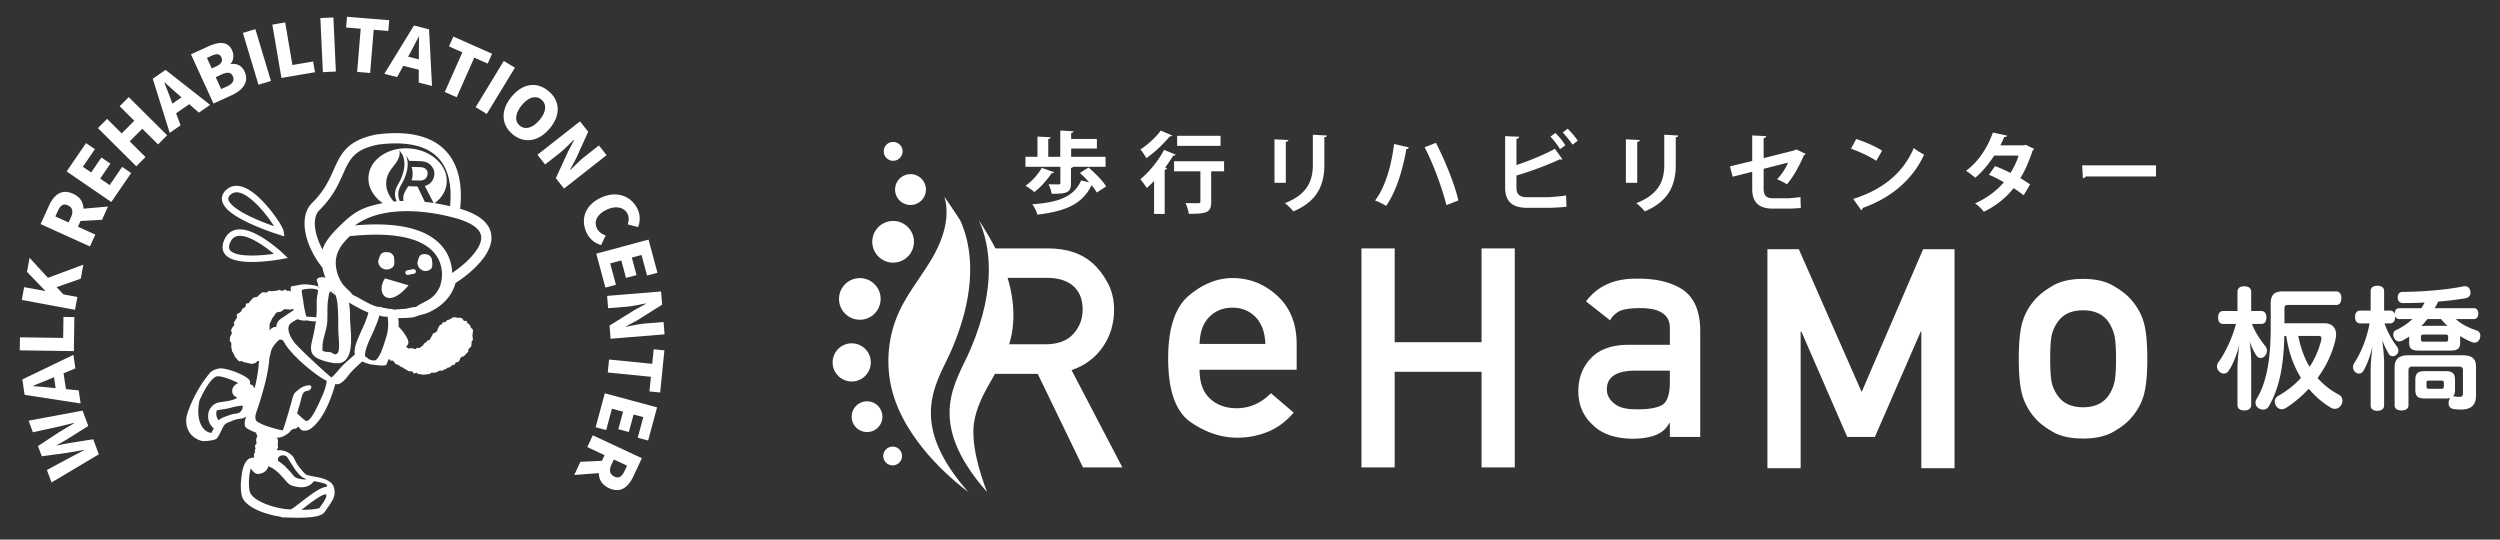
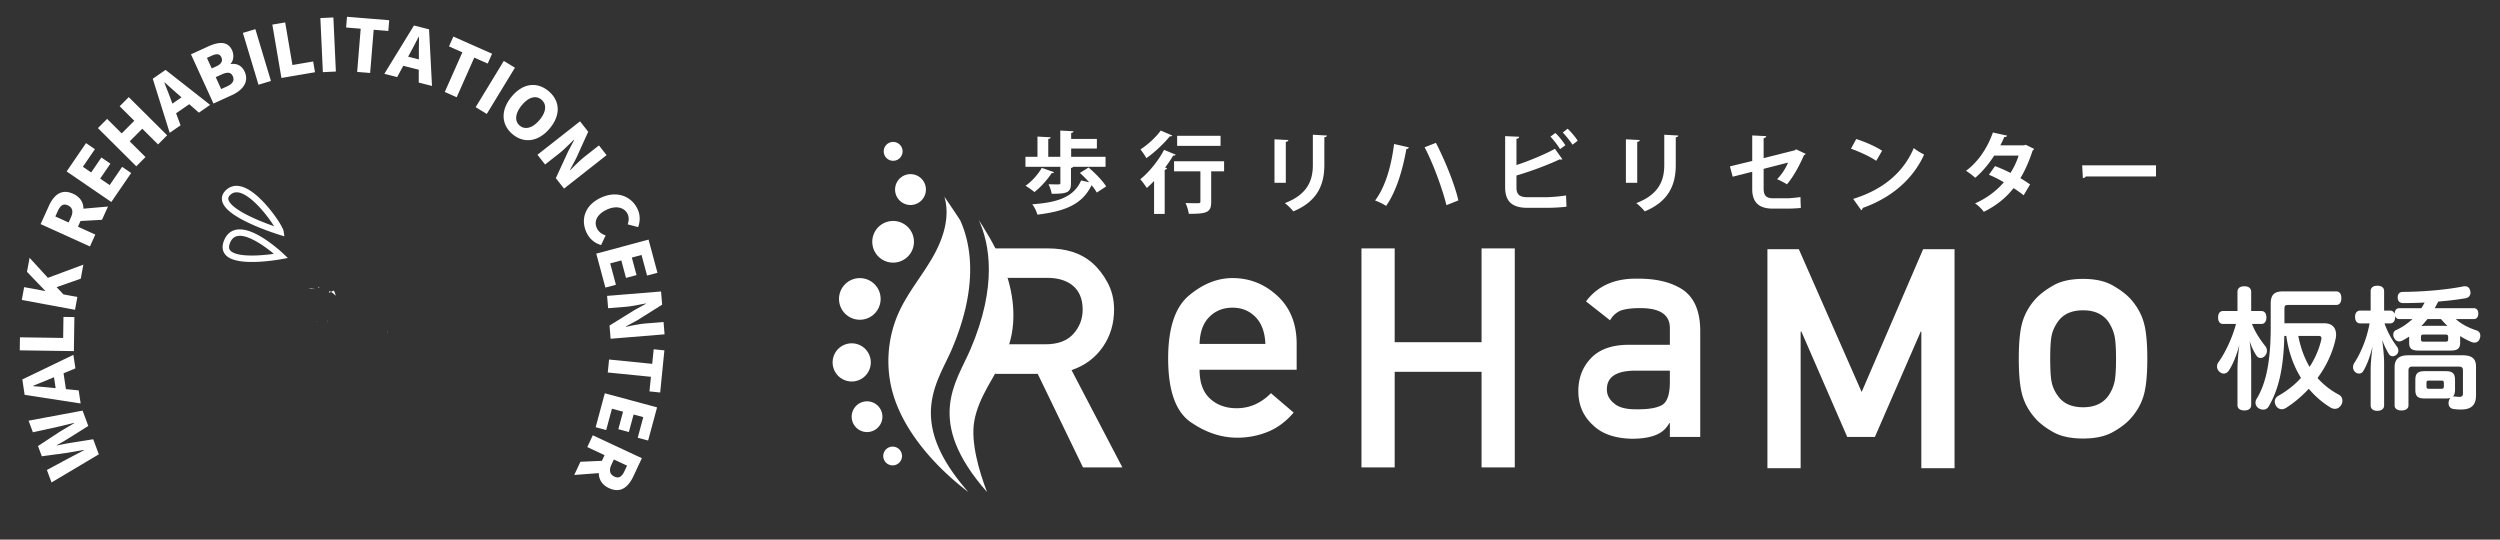
<svg xmlns="http://www.w3.org/2000/svg" width="717.915" height="154.948">
  <rect width="100%" height="100%" fill="#333333" stroke="none" />
  <g fill="#FFF">
    <path d="M479.528 125.477v-3.971h-.172c-.836 1.553-2.086 2.676-3.756 3.366-1.784.748-4.115 1.122-6.992 1.122-4.949-.116-8.69-1.439-11.221-3.971-2.762-2.531-4.144-5.768-4.144-9.711 0-3.74 1.194-6.877 3.583-9.409 2.389-2.532 5.914-3.827 10.575-3.885h12.128v-4.747c.028-3.971-2.95-5.899-8.935-5.783-2.071 0-3.798.23-5.178.69-1.353.605-2.374 1.54-3.064 2.805l-6.906-5.438c3.338-4.46 8.244-6.632 14.718-6.518 5.438-.056 9.812 1.008 13.122 3.195 3.251 2.273 4.904 6.128 4.962 11.568v30.688h-8.72zm0-15.755v-3.279h-10.487c-5.122.144-7.655 1.956-7.597 5.438 0 1.497.661 2.792 1.986 3.883 1.265 1.181 3.352 1.771 6.259 1.771 3.682.058 6.272-.388 7.769-1.338 1.38-.949 2.07-3.108 2.07-6.475zM507.544 134.452V71.565h9.021l18.041 41.003 17.653-41.003h9.021v62.887h-9.538V95.218h-.173l-13.165 30.257h-7.94l-13.165-30.257h-.216v39.234h-9.539zM579.728 102.966c0-4.805.373-8.388 1.122-10.748.748-2.359 1.985-4.488 3.712-6.388 1.237-1.351 2.942-2.646 5.116-3.883 2.172-1.237 5.013-1.857 8.523-1.857 3.454 0 6.274.619 8.461 1.857 2.185 1.237 3.898 2.532 5.136 3.883 1.726 1.9 2.963 4.029 3.712 6.388.748 2.36 1.123 5.943 1.123 10.748 0 4.891-.375 8.517-1.123 10.876-.748 2.36-1.985 4.49-3.712 6.389-1.237 1.381-2.95 2.676-5.136 3.883-2.187 1.209-5.007 1.814-8.461 1.814-3.51 0-6.351-.605-8.523-1.814-2.174-1.207-3.879-2.503-5.116-3.883-1.726-1.9-2.963-4.029-3.712-6.389-.749-2.359-1.122-5.985-1.122-10.876zm27.926.086c0-3.251-.167-5.539-.497-6.863-.33-1.323-.899-2.588-1.705-3.798-1.582-2.187-3.999-3.281-7.252-3.281-3.309 0-5.725 1.094-7.25 3.281-.864 1.209-1.447 2.474-1.749 3.798-.302 1.325-.453 3.583-.453 6.777 0 3.281.15 5.59.453 6.928.302 1.338.885 2.597 1.749 3.776 1.525 2.187 3.941 3.281 7.25 3.281 3.252 0 5.669-1.094 7.252-3.281a11.603 11.603 0 001.705-3.755c.33-1.323.497-3.611.497-6.863zM372.358 106.181h-27.883c0 3.684.999 6.445 3 8.287 1.999 1.842 4.552 2.762 7.661 2.762 3.712 0 6.992-1.439 9.84-4.316l6.518 5.568c-2.217 2.59-4.713 4.438-7.489 5.547a23.275 23.275 0 01-8.697 1.662c-4.604 0-9.064-1.49-13.38-4.468-4.316-2.978-6.474-9.07-6.474-18.279 0-8.718 1.992-14.746 5.978-18.084 3.984-3.337 8.15-5.007 12.494-5.007 4.921 0 9.222 1.705 12.906 5.114 3.684 3.411 5.525 8.006 5.525 13.791v7.423zm-27.883-7.424h18.905c-.145-3.366-1.095-5.942-2.849-7.726-1.756-1.784-3.956-2.676-6.604-2.676-2.676 0-4.899.892-6.668 2.676s-2.698 4.36-2.784 7.726zM425.453 134.215v-27.45h-24.948v27.45h-9.539V71.328h9.539v26.933h24.948V71.328h9.538v62.887h-9.538z" />
    <g>
      <path d="M256.335 133.641a2.694 2.694 0 100-5.388 2.694 2.694 0 000 5.388zM248.986 124.073a4.413 4.413 0 100-8.827 4.413 4.413 0 000 8.827zM244.583 109.552a5.481 5.481 0 100-10.962 5.481 5.481 0 000 10.962z" />
      <circle cx="246.911" cy="85.84" r="5.98" />
      <path d="M256.473 75.418a5.984 5.984 0 100-11.968 5.984 5.984 0 000 11.968zM261.465 58.867a4.431 4.431 0 100-8.862 4.431 4.431 0 000 8.862zM256.482 46.172a2.707 2.707 0 100-5.414 2.707 2.707 0 000 5.414zM258.207 89.488c2.554-5.534 6.548-10.269 9.588-15.552 3.04-5.283 5.137-11.61 3.393-17.451a286.88 286.88 0 014.543 6.763c3.093 6.801 5.365 18.901-2.42 37.088-4.058 9.48-13.294 20.478 4.775 40.971-9.261-7.024-18.786-17.462-21.848-28.947-2.012-7.544-1.303-15.783 1.969-22.872z" />
    </g>
    <g>
      <path d="M285.688 71.328h15.162c5.38 0 9.64 1.383 12.777 4.144 1.754 1.525 3.243 3.439 4.467 5.74 1.222 2.303 1.834 4.863 1.834 7.683 0 4.057-1.085 7.648-3.257 10.768-2.174 3.124-5.159 5.33-8.956 6.625l14.589 27.926h-11.308l-12.992-26.846h-12.215l-.101-36.04zm.099 8.461v19.077h14.415c3.568 0 6.244-.993 8.028-2.978 1.784-1.986 2.676-4.316 2.676-6.992 0-3.193-1.064-5.582-3.193-7.164-1.786-1.295-4.102-1.943-6.949-1.943h-14.977z" />
      <path d="M278.675 100.337c7.785-18.187 5.513-30.287 2.42-37.088.342.528.698 1.049 1.032 1.581 2.583 4.117 4.902 8.378 6.545 12.942 2.773 7.706 3.446 16.507.038 23.954-2.943 6.433-7.68 12.114-8.936 19.236-1.08 6.122 1.484 14.66 3.675 20.345-18.067-20.492-8.832-31.49-4.774-40.97z" />
    </g>
    <g>
      <path d="M14.799 138.547l-1.332-3.584 6.297-3.387 4.404-2.305-.029-.078c-1.649.301-3.325.589-4.942.856l-7.193.979-1.092-2.938 6.072-3.995c1.379-.847 2.852-1.684 4.309-2.56l-.036-.098c-1.632.406-3.252.785-4.826 1.169l-6.989 1.527-1.237-3.33 15.51-2.888 1.637 4.407-5.858 3.67a45.013 45.013 0 01-3.177 1.827l.036.098c1.162-.231 2.403-.492 3.599-.691l6.819-1.085 1.608 4.328-13.58 8.078zM18.253 107.196l.678 4.546 3.666.362.561 3.761-16.086-2.481-.659-4.422 14.663-7.066.579 3.885-3.402 1.415zm-2.747 1.128l-1.253.525c-1.468.641-3.248 1.308-4.757 1.956l.012.083c1.667.132 3.527.277 5.115.441l1.351.136-.468-3.141zM5.675 100.603l.054-3.739 12.409.18.087-6.037 3.134.045-.142 9.777-15.542-.226zM6.258 86.134l.68-3.678 6.04 1.116.011-.062-5.239-5.451.744-4.027 5.268 5.754 10.177-3.793-.744 4.027-6.931 2.438 1.953 2.082 4.006.74-.68 3.678-15.285-2.824zM29.293 63.116l-6.167.349-.741 1.637 4.986 2.259-1.543 3.407-14.16-6.414 2.353-5.196c1.371-3.026 3.536-5.073 6.962-3.521 2.074.94 2.967 2.514 2.988 4.29l7.045-.616-1.723 3.805zm-9.592.77l.69-1.523c.733-1.618.417-2.793-.916-3.397-1.332-.603-2.158.055-2.891 1.672l-.69 1.523 3.807 1.725zM19.137 49.232l5.567-8.14 2.552 1.746-3.456 5.053 2.38 1.628 2.937-4.294 2.587 1.769-2.937 4.294 2.725 1.864 3.586-5.243 2.587 1.769-5.697 8.33-12.831-8.776zM28.122 36.792l2.637-2.652 4.193 4.169 3.609-3.63-4.193-4.169 2.608-2.622 11.023 10.961-2.608 2.622-4.534-4.508-3.609 3.63 4.534 4.508-2.637 2.652-11.023-10.961zM54.348 29.921l-3.782 2.613 1.292 3.45-3.129 2.161-4.864-15.533 3.679-2.541L60.35 30.117l-3.232 2.233-2.77-2.429zm-2.223-1.969l-1.023-.893c-1.223-1.035-2.606-2.339-3.852-3.408l-.069.047c.617 1.555 1.306 3.288 1.858 4.785l.473 1.273 2.613-1.804zM54.841 15.597l4.941-2.257c2.927-1.337 5.62-1.626 6.862 1.092.573 1.254.495 2.944-.446 3.902l.035.076c1.599-.271 3.168.298 4.028 2.18 1.32 2.889-.542 5.301-3.62 6.707l-5.34 2.44-6.46-14.14zm7.369 3.41c1.444-.66 1.804-1.582 1.361-2.551-.46-1.007-1.316-1.121-2.742-.47l-1.406.642 1.38 3.022 1.407-.643zm2.994 5.799c1.634-.747 2.201-1.718 1.646-2.934-.53-1.159-1.555-1.242-3.208-.487l-1.691.773 1.563 3.421 1.69-.773zM69.751 9.446l3.581-1.077 4.476 14.886-3.581 1.077-4.476-14.886zM78.204 7.065l3.687-.628 2.085 12.234 5.952-1.015.527 3.089-9.639 1.643-2.612-15.323zM91.998 5.188l3.736-.173.718 15.528-3.736.173-.718-15.528zM103.579 8.241l-4.186-.342.252-3.082 12.12.99-.252 3.082-4.207-.344-1.014 12.411-3.728-.305 1.015-12.41zM120.26 20.025l-4.454-1.133-1.752 3.241-3.685-.938 8.51-13.874 4.333 1.103.844 16.255-3.807-.969.011-3.685zm.022-2.97l.001-1.358c-.024-1.601.05-3.501.037-5.143l-.081-.021c-.766 1.487-1.62 3.145-2.386 4.546l-.649 1.193 3.078.783zM132.777 15.026l-3.839-1.703 1.254-2.826 11.115 4.932-1.254 2.826-3.858-1.712-5.051 11.382-3.418-1.517 5.051-11.382zM144.674 17.497l3.195 1.944-8.081 13.279-3.195-1.944 8.081-13.279zM146.941 27.727c3.265-3.916 7.325-4.284 10.583-1.568 3.258 2.716 3.613 6.793.362 10.693-3.265 3.916-7.433 4.412-10.69 1.696-3.258-2.716-3.519-6.906-.255-10.821zm8.024 6.689c1.927-2.311 2.085-4.491.512-5.802s-3.673-.75-5.599 1.561c-1.94 2.327-2.195 4.59-.622 5.901 1.573 1.312 3.769.667 5.709-1.66zM166.565 34.843l2.348 2.991-3.463 7.634-1.77 3.329.065.082c1.169-1.184 2.747-2.794 4.209-3.943l4.043-3.174 2.194 2.794-12.226 9.6-2.348-2.991 3.525-7.656 1.737-3.303-.065-.082c-1.261 1.202-2.743 2.765-4.222 3.926l-4.059 3.187-2.194-2.794 12.226-9.6zM172.601 56.756c4.706-2.169 8.852-.26 10.505 3.326.848 1.841.676 3.714.136 5.137l-2.985-.787c.322-.999.436-1.949-.027-2.955-.839-1.822-3.162-2.569-5.914-1.301-2.808 1.294-3.846 3.337-2.928 5.329.516 1.12 1.505 1.768 2.532 2.1l-1.303 2.763c-1.936-.557-3.364-1.809-4.212-3.649-1.654-3.586-.586-7.759 4.196-9.963zM186.242 68.804l2.559 9.524-2.986.802-1.588-5.912-2.785.748 1.35 5.024-3.027.813-1.35-5.024-3.188.857 1.648 6.134-3.027.813-2.619-9.746 15.013-4.033zM189.835 83.701l.31 3.79-7.099 4.458-3.312 1.801.009.104c1.628-.343 3.833-.816 5.686-.968l5.123-.418.289 3.54-15.493 1.266-.31-3.79 7.163-4.442 3.27-1.797-.008-.104c-1.715.308-3.813.794-5.688.947l-5.144.42-.289-3.54 15.493-1.267zM187.295 104.48l.418-4.179 3.077.308-1.21 12.1-3.077-.308.42-4.2-12.391-1.239.372-3.721 12.391 1.239zM188.688 116.984l-2.568 9.521-2.986-.805 1.594-5.91-2.784-.751-1.355 5.023-3.026-.816 1.355-5.023-3.187-.86-1.654 6.132-3.026-.816 2.628-9.743 15.009 4.048zM166.679 132.607l6.171-.277.76-1.628-4.96-2.317 1.583-3.388 14.084 6.579-2.414 5.168c-1.406 3.01-3.595 5.031-7.003 3.439-2.063-.964-2.937-2.548-2.938-4.324l-7.052.534 1.769-3.786zm9.6-.658l-.707 1.514c-.752 1.609-.449 2.788.876 3.407 1.325.619 2.158-.029 2.91-1.639l.707-1.514-3.786-1.768z" />
    </g>
  </g>
-   <path fill="#FFF" d="M110.683 95.76l-.043.016.027.031.076-.018zM81.143 148.115l-.001.001zM57.079 122.604c-.015.896-.001 1.794.055 2.687l-1.237-.203.201-.96a2.68 2.68 0 00.981-1.524z" />
  <g fill="#FFF">
-     <path d="M122.795 49.91c.021-.646-.192-1.136-.64-1.471-.376-.274-.87-.421-1.483-.441l-2.459-.08c.366 1.269.426 2.639-.024 3.86l2.238.072c.768.025 1.35-.157 1.747-.546.397-.388.604-.853.621-1.394zM124.613 58.496c-.316.22-.647.425-.993.613l1.331.043-.338-.656z" />
-   </g>
+     </g>
  <g fill="#FFF">
-     <path d="M113.119 73.727c-.259-.608-.717-1.041-1.248-1.244-.682-.08-1.379-.145-1.943.095-.845.356-1.01 1.502-1.307 2.342-.049 2.168 2.439 3.262 4.144 1.824.714-.661.462-1.985.354-3.017zM124 74.315c-.254-.597-.687-1.028-1.183-1.237-.631-.095-1.274-.173-1.788.046-.773.325-.9 1.431-1.157 2.238.005 2.102 2.324 3.222 3.866 1.869.642-.623.383-1.913.262-2.916zM117.323 81.931l-6.746-1.991c-2.776 3.893.521 9.391 6.746 1.991zM118.649 77.288l-1.732.338a.673.673 0 00.258 1.32l1.732-.338a.673.673 0 00-.258-1.32z" />
-   </g>
+     </g>
  <path fill="#FFF" d="M65.27 60.117c0-.001.001 0 0 0-.862-.858-1.37-1.724-1.511-2.572-.118-.711-.035-1.784 1.031-2.854.956-.96 2.639-1.895 5.229-.898 1.536.591 3.229 1.802 5.033 3.598 3.284 3.271 6.223 7.803 6.4 9.029l.21 1.446-1.397-.429c-.452-.14-11.1-3.442-14.995-7.32zm8.476-1.416c-2.368-2.358-5.617-4.742-7.645-2.706-.408.41-1.169 1.174.475 2.811 2.589 2.578 8.84 5.005 12.129 6.159-1.039-1.666-2.857-4.171-4.959-6.264zM64.918 73.345s0-.001 0 0c-.758-.756-1.471-2.119-.563-4.326.693-1.684 1.833-2.705 3.389-3.036 2.232-.475 5.222.558 8.887 3.07a42.004 42.004 0 014.716 3.781l1.307 1.245-1.774.334c-.125.024-3.112.58-6.532.762-4.781.255-7.954-.361-9.43-1.83zm13.715-.449c-2.783-2.336-7.599-5.722-10.504-5.104-.935.199-1.61.831-2.063 1.931-.563 1.369-.18 1.975.157 2.311.612.61 2.466 1.588 8.008 1.295a52.516 52.516 0 004.402-.433zM92.958 106.49l-.034-.03.034.03zM101.848 101.367c.004.033.006.067.012.099-.005-.032-.008-.066-.012-.099zM94.104 107.507l-.001-.001.001.001zM93.852 107.286zM93.561 107.028l-.003-.002.003.002zM97.726 105.678l-.063.071.063-.071zM101.824 101.04c.001.041.001.082.004.121l-.004-.121zM101.99 99.643l-.024.112.024-.112zM102.085 99.267l-.012.048.012-.048zM101.861 100.364zM101.83 100.707l-.006.132.006-.132zM102.353 98.412l-.012.033.012-.033zM89.235 103.06l-.059-.056.059.056zM88.822 102.67l-.006-.006.006.006zM88.471 102.336l-.053-.05.053.05zM88.088 101.971l-.062-.06.062.06zM89.994 103.771l-.007-.007.007.007zM91.918 105.548l-.033-.03.033.03zM91.544 105.206l-.035-.032.035.032zM90.406 104.155l-.057-.053.057.053zM92.614 106.18l-.022-.02.022.02zM90.803 104.523l-.054-.05.054.05zM87.698 101.597l-.032-.03.032.03zM88.086 82.958c.048-.007.098-.009.148-.011a1.896 1.896 0 00-.148.011zM68.14 114.178l-.008-.007.007.008.001-.001zM102.513 97.971l-.019.051.019-.051zM62.278 108.081c.154-.032.078-.018 0 0zM69.613 116.338a1.932 1.932 0 01-.041-.058l.035.054.006.004zM111.595 91.035l.016.081-.016-.081zM102.677 97.544l-.014.036.014-.036zM105.698 90.098l-.001.003.001-.003zM88.884 82.942a14.28 14.28 0 00-.566.003c.187 0 .382.017.566-.003zM93.74 139.132l-.002-.002.002.003zM89.636 103.436l-.059-.055.059.055zM84.68 98.532l-.026-.03.026.03zM86.353 100.283l-.038-.038.038.038zM85.495 99.415l-.026-.027.026.027zM85.258 99.167l-.041-.044.041.044zM86.658 100.585a.755.755 0 01-.04-.04l.04.04zM100.496 89.92zM85.752 99.679l-.039-.04.039.04zM86.053 99.983a2.879 2.879 0 01-.055-.056l.055.056zM100.508 91.14zM100.194 86.881zM87.355 101.266l-.039-.038.039.038zM100.475 89.359zM84.834 98.708l-.009-.01.009.01zM85.029 98.923l-.03-.033.03.033zM84.539 98.361l-.018-.023c.006.008.011.016.018.023zM101.893 100.14l.022-.13-.022.13zM100.507 90.512zM87.01 100.93l-.06-.058.06.058zM93.984 92.061l-.014.228c.105-.053.125-.128.014-.228zM96.345 84.64zM96.12 84.01l.021.056-.021-.056zM96.001 83.702zM96.236 84.323l.045.128c-.016-.042-.03-.084-.045-.128zM111.212 95.667c.05-.245.09-.499.126-.755a2.563 2.563 0 00-.126.755zM96.345 84.64a21.33 21.33 0 00-.065-.188l-.045-.128c-.03-.085-.062-.17-.095-.258l-.021-.056a21.095 21.095 0 00-.119-.307 13.3 13.3 0 01-.197-.217l-.07.026a6.381 6.381 0 00-.686.304c.518.328.995.707 1.402 1.145a14.908 14.908 0 00-.104-.321zM95.047 83.815a8.816 8.816 0 00-.46-.272c-.018.192-.041.385-.066.576.166-.107.34-.209.526-.304z" />
  <path fill="#FFF" d="M111.172 95.838l.042-.063c-.002-.036-.002-.073-.002-.108-.012.058-.027.114-.04.171zM90.996 92.271c-.618.136.404.015 0 0zM100.507 90.518v-.006.006zM100.475 89.364v-.005.005zM105.697 90.101c-.549 2.24-2.055 5.006-3.02 7.443.966-2.437 2.471-5.203 3.02-7.443zM87.666 101.566l-.311-.3.311.3zM100.443 88.828v-.003.003zM100.496 89.926v-.007.007zM101.861 100.364zM102.663 97.58zM93.558 107.026zM91.886 105.518l-.341-.312c.114.105.228.21.341.312zM86.315 100.245l-.262-.262.262.262zM90.749 104.473l-.343-.318.343.318zM92.924 106.46l-.31-.279.31.279zM90.348 104.102l-.355-.331.355.331zM85.997 99.927a27.96 27.96 0 01-.245-.248l.245.248zM85.713 99.639zM92.593 106.161zM91.51 105.174zM87.316 101.228l-.306-.298.306.298zM88.418 102.286zM88.026 101.912l-.328-.315.328.315zM88.816 102.664zM89.986 103.764l-.35-.328.35.328zM89.577 103.381l-.343-.322.343.322zM86.618 100.545l-.265-.262.265.262zM89.176 103.004l-.354-.334.354.334zM86.951 100.872l-.293-.287.293.287zM94.103 107.505l-.251-.219.251.219zM84.825 98.698l-.145-.166c.045.052.092.107.145.166zM101.846 100.499zM101.824 100.839zM101.966 99.756zM102.341 98.445zM102.493 98.022zM102.073 99.315zM84.999 98.89zM84.654 98.502zM84.52 98.338a3.274 3.274 0 01-.092-.122c.026.037.058.078.092.122zM85.469 99.388zM85.217 99.124c-.066-.069-.128-.137-.188-.201l.188.201zM101.86 101.466zM98.021 105.351zM101.828 101.161c.004.07.012.138.02.206-.008-.068-.016-.136-.02-.206zM93.831 107.267l-.27-.239.27.239zM96.001 83.702c-.033-.084-.065-.166-.101-.253l-.167.062.07-.026c.065.073.131.145.198.217zM96.28 84.451l.065.188c-.02-.061-.043-.125-.065-.188zM96.001 83.702l.119.307-.119-.307zM96.141 84.066l.095.258-.095-.258zM90.709 83.073c-.598-.139-1.195-.265-1.798-.251-.702.015.822.029-.027.12.631.007 1.454.045 1.825.131zM88.234 82.948l.084-.003-.084.003z" />
-   <path fill="#FFF" d="M135.748 96.971l-.086-.581.076-.581.076-.612-.047-.622-.521-.427-.198-.564-.337-.491-.501-.337-.261-.613-.731.018-.356-.562-.499-.369-.65.052-.594-.076-.609-.124-.595.143-.519.365-.531.231-.566.181-.373.49-.725.046-.316.545-.561.297-.349.499-.263.562-.184.615-.513.44-.699.29-.254.64-.357.557-.318.598-.682.268-.387.469-.538.301-.308.584-.508.347-.501.392-.677-.069-.538.415-.635-.212-.589-.118-.648.154-.537-.343-.253-.105c.347-.395.622-.801.684-1.154.155-.887-1.02-2.586-1.514-3.222a20.507 20.507 0 00-1.286-1.496 19.154 19.154 0 00-.096-2.482c1.581.089 3.164-.067 4.239-.191.555-.064.756-.275 1.992-.623.991-.279 1.688-.396 2.664-.855 3.873-1.824 6.534-4.664 7.536-8.371a35.862 35.862 0 004.524-3.401c2.606-2.31 5.729-5.828 5.806-9.472.041-1.95-.757-3.676-2.373-5.13-1.51-1.359-3.688-2.445-6.637-3.313.441-3.947.366-8.996-1.76-13.224-2.244-4.462-6.275-7.199-11.983-8.136-2.929-.481-6.343-.48-10.149.001l-.096.015c-8.528 1.655-10.299 5.624-12.351 10.221-1.268 2.842-2.706 6.063-6.151 9.432-2.305 2.254-2.807 6.148-1.375 10.682.844 2.674 2.349 5.466 4.343 7.926.177 1.003.48 1.989.89 2.935-.917-.492-3.15-.121-2.356 1.211.179.3.252 1.267.262 1.34-.255-.243-1.38-.52-3.321-.681-1.494-.124-2.376.25-3.962.463-.157.021-.46.027-.536.219-.134.337-.129.834-.062 1.376l-.421-.242-.606.048-.58-.417-.61.343-.6-.011-.592-.234-.586.276-.585.039-.583.062-.589.008-.613-.095-.497.507-.646-.055-.687-.032-.515.404-.478.435-.441.469-.671.114-.608.233-.394.521-.451.438-.356.54-.773.087-.088.802-.453.422-.561.331-.231.618-.443.434-.602.272-.32.48.157.696-.38.444-.265.506-.315.486.179.682-.459.461-.289.528-.24.546.263.666-.159.562-.339.534-.067.595-.058.627.442.572.021.601-.026.617.144.591.075.62.371.51.242.533.217.574.44.411.352.515.503.353.712-.077.49.323.573.095.565.121.578.128.606.161.589-.149.585-.163.433-.482.422-.081c.025.046.052.092.08.137a.263.263 0 00-.023.086c-.137 2.554-.603 5.07-1.217 7.549a1.533 1.533 0 00-.206-.064c-.037-.197-.11-.475-.363-.665a2.132 2.132 0 00-.155-.099 2.075 2.075 0 00-.314-.125l-.091-.027a.842.842 0 00-.263-.127c.178-.523.087-1.037-.39-1.461-.499-.443-1.088-.791-1.68-1.096-1.508-.776-3.144-1.393-4.802-1.758-.693-.152-1.454-.293-2.158-.131-.908.209-1.801.503-2.407 1.206-4.101 4.76-6.742 11.433-6.833 13.323-.074 1.546.324 3.138 1.342 4.334.849.997 2.03 1.648 3.299 1.934.414.093 3.626-.125 4.132-.747.552-.678.92-1.483 1.308-2.26.318-.637.646-1.478 1.227-1.927.409-.317.956-.491 1.43-.689a12.886 12.886 0 011.738-.601c.882-.226 1.907-.166 2.66-.752.026-.02.05-.043.075-.064-.087.268-.168.537-.238.809-.169.649-.352 1.582.055 2.188.226.336.645.553.994.737a17.57 17.57 0 002.118.927l-.006.025c-.061.373.153.654.32.838a1.238 1.238 0 00-.174.442c-.005.029-.033.1-.056.157-.047.118-.106.265-.136.439-.041.234.008.436.043.583.009.036.02.074.027.061-.038.22.01.413.065.563-.175.128-.388.321-.444.634-.049.274.036.508.092.663a.922.922 0 01.02.056c-.013.049-.029.097-.045.146a3.09 3.09 0 00-.106.394c-.041.23.014.43.071.582-.136.12-.302.299-.357.566-.049.237-.001.45.032.59.007.035.017.066.026.032-.006.029-.037.098-.062.154a2.902 2.902 0 00-.104.255l-.024.017-.004.003c-.8-.149-1.539.317-2.036.952-.923 1.176-1.213 2.893-1.4 4.335-.233 1.8-.327 3.651.044 5.439.288 1.386 1.359 2.396 2.486 3.163 1.312.894 2.807 1.515 4.314 1.995 1.42.452 2.879.818 4.358 1.014a.57.57 0 00.428.193c2.75.08 5.53.225 8.272-.064 1.382-.146 3.272-.388 4.113-1.662.507-.768 1.063-1.501 1.548-2.284.213-.345.427-.702.613-1.072a.34.34 0 00.133-.164c.061-.167.115-.34.164-.516.143-.391.241-.795.261-1.216a2.032 2.032 0 00-.031-.437c-.011-1.041-.353-2.041-1.248-2.716-1.378-1.041-3.165-1.313-4.817-1.628-.475-.091-.95-.181-1.419-.301a4.318 4.318 0 01-.416-.122 5.934 5.934 0 01-.264-.097l-.051-.02c-.031-.016-.106-.066-.156-.099l-.004-.004c-.178-.187-.35-.38-.523-.572a22.322 22.322 0 01-1.137-1.339c-.402-.525-.786-1.069-1.1-1.652-.226-.418-.374-.887-.653-1.275a4.906 4.906 0 00-2.258-1.703c-.653-.245-1.567-.418-2.385-.307a.995.995 0 00-.143-.273c.18-.15.349-.359.355-.666a1.63 1.63 0 00-.081-.498c-.011-.039-.025-.077-.03-.098.004-.077.019-.153.032-.229a3.468 3.468 0 00.06-.696c.001-.096.003-.192.009-.289.023-.344-.173-.59-.342-.758.024-.038.047-.081.069-.126.04.001.08.004.12.004 1.054-.005 1.946-.468 2.809-1.057.474-.324.834-.683 1.11-1.145.335-.03.565-.245.705-.39.207.035.537.082.842-.129.201-.139.318-.332.404-.473a.255.255 0 01.014-.021l.092.085.195.196.045.047c.152.164.301.33.448.498.508.581 1.935.448 2.73-.089 4.125-2.786 6.434-10.082 7.196-12.904.501.075 1 .044 1.394-.182 1.428-.82 2.104-2.07 3.128-3.23.879-.995 2.112-2.084 3.238-3.099.753.389 1.626.642 2.343.829.32.083 1.787.222 1.33.168.952.109 1.752.238 2.744.141.209-.02.479-.115.561-.331.176-.463.362-.915.553-1.362.106-.047.212-.095.317-.145l.149.438.758.027.43.412.344.553.595.185.532.282.471.365.56.207.466.368.544.227.463.404.619.043.592.077.469.615.691-.28.58.414.633.028.635.138.637-.026.628-.117.636-.009.575-.436.636.016.626-.064.583-.254.558-.325.677.097.544-.345.596-.18.439-.383.587-.068.399-.399.48-.285.598-.157.249-.598.686-.078.383-.457.237-.611.37-.45.663-.16.417-.415.378-.452.471-.397.006-.705.466-.446.411-.486.063-.639-.009-.641.402-.527-.054-.628zm-66.135 19.367l-.007-.004-.035-.054c.02.03.032.046.042.058zm-1.473-2.16l-.001.001c-.003-.003-.002-.004-.007-.008l.008.007zm-5.862-6.097c.078-.018.154-.032 0 0zm-1.069 15.278c-.155.3-.319.631-.513.943-2.258-.136-4.552-3.212-3.493-8.857.003-.015.01-.096.016-.147.012-.084.032-.166.046-.249.482-1.022.963-2.043 1.516-3.03.112-.199.225-.398.341-.594l.103-.172.086-.138c.213-.335.433-.667.668-.988.226-.309.462-.61.714-.898.063-.066.227-.242.272-.285a7.39 7.39 0 01.392-.358c.036-.03.138-.107.184-.142l.068-.047c.1-.065.204-.123.308-.18.074-.03.24-.102.296-.12l.031-.009c.057-.011.113-.023.171-.03.044-.005.185-.007.211-.009.03.002.061.002.091.005.159.016.318.035.476.061.357.059.711.136 1.061.228.317.084.656.185 1.095.337.39.136.778.279 1.16.436.646.265 1.283.56 1.894.899-.616.277-1.161.669-1.502 1.298-.321.592-.27 1.524.103 2.071.156.228.385.405.628.536.104.056.21.108.315.162a1.89 1.89 0 00.184.104l-.012.012c-.02.018-.069.055-.108.084a4.67 4.67 0 01-.414.248l-.166.074c-.107.043-.215.087-.324.125-.883.31-1.746.459-2.79.613-.958.141-1.963.191-2.785.763-.85.592-1.485 1.504-1.677 2.532-.305 1.634.228 3.347 1.531 4.368-.059.119-.117.237-.177.354zm3.576-3.762c-.741.303-1.451.556-2.002 1.091-.201-.222-.3-.384-.431-.704a4.017 4.017 0 01-.183-.542c-.003-.012-.032-.175-.035-.184-.01-.071-.02-.142-.025-.213a3.822 3.822 0 01-.013-.371c.001-.027.014-.183.011-.182.021-.142.047-.285.089-.422l.005-.016.008-.017c.025-.055.053-.11.08-.164a.872.872 0 01.036-.052l.004-.004.008-.004.007-.002c.034-.012.117-.03.153-.038l.184-.029c.451-.065.902-.126 1.353-.196.982-.152 1.98-.336 2.924-.657a.894.894 0 00.213-.026 11.49 11.49 0 011.591-.298c.297-.032.599-.086.897-.088.007.022.016.044.021.067l.007.029.002.05c.004.067.008.133.005.2a1.658 1.658 0 01-.179.732c-.26.539-.708.995-1.255 1.122-.566.131-1.148.154-1.713.308m71.642-50.844c.063 1.969-1.544 4.548-4.524 7.26a32.612 32.612 0 01-3.803 2.97c-.066-1.795-.511-4.176-2.037-6.484-2.382-3.602-6.626-5.926-12.614-6.909-3.729-.612-8.173-.698-13.254-.26 6.771-5.024 16.868-4.38 22.791-3.408 1.896.311 3.841.732 5.781 1.251 3.443.922 7.566 2.637 7.66 5.58zM114.67 43.087c.316.462.63.928.933 1.399.621 1.397 1.031 3.859-.763 7.482-.734 1.482-2.159 3.131-.925 5.835-.288.021-.574.047-.858.075-.917-1.093-1.652-2.32-1.97-3.598a6.52 6.52 0 01.574-4.611c.586-1.101 1.476-2.031 2.165-3.078.688-1.046 1.181-2.311.844-3.504zm9.84 15.209a56.97 56.97 0 00-2.517-.327l-2.096-4.414-2.629-.085.001-.023c-.567.865-1.159 1.719-1.383 2.73-.101.458-.096.986-.028 1.53-.349.009-.695.022-1.038.039-1.163-2.652.238-4.281.964-5.747 1.794-3.623 1.384-6.085.763-7.482.07.109.143.217.212.327.272.438.529.883.758 1.34l3.228.104c1.158.037 2.065.347 2.722.927.368.32.675.718.924 1.192.248.474.363.996.344 1.566-.027.82-.284 1.539-.771 2.155-.488.616-1.145 1.042-1.971 1.277l2.517 4.891zM92.656 71.69a19.939 19.939 0 01-1.585-3.631c-1.069-3.387-.835-6.261.625-7.689 3.848-3.762 5.475-7.408 6.782-10.338 1.922-4.306 3.193-7.154 10.174-8.52 3.504-.439 6.617-.443 9.253-.01 4.725.775 8.031 2.98 9.828 6.552 1.638 3.258 1.887 7.328 1.508 11.156a61.76 61.76 0 00-4.017-.804c-.135-.022-.268-.041-.403-.062 1.801-1.321 3.047-3.142 3.385-5.263.782-4.908-3.579-9.551-9.741-10.369-6.162-.818-11.791 2.497-12.573 7.406-.505 3.168 1.135 6.223 4.015 8.212-.276.053-.549.109-.82.169-5.348 1.182-7.506 2.297-12.391 7.244-2.914 2.953-3.8 4.876-4.04 5.947zm3.624 12.761l.065.188a11.738 11.738 0 01.532 2.316c.121.936.168 2.002.229 3.499.074 1.843-.015 3.468.088 5.372.056 1.034.514 4.947-.284 5.612-.874.729-1.121-.026-2.031-.281-.602-.168-1.342.017-1.887-.297-1.102-.634-.298.045-.369-.761-.199-2.249 1.086-4.95 1.303-7.234.018-.192.032-.384.044-.578l.014-.228c.094-1.826-.035-3.704.16-5.478.026-.236.063-.489.106-.755.085-.533.192-1.115.271-1.71.025-.191.048-.384.066-.576.156.086.31.177.46.272a6.47 6.47 0 01.686-.304l.167-.062.101.253a26.735 26.735 0 01.14.363m-5.145 8.209c.404.015-.618.136 0 0zm.78-9.82a7.416 7.416 0 00-.378.19 6.72 6.72 0 00.005-.282c.123.029.247.059.373.092zm-3.69.507c.029-.004.081-.008.148-.011l.084-.003c.147-.004.343-.005.566-.003.849-.092-.674-.105.027-.12.603-.013 1.199.112 1.798.251.105.024.529.204.636.267-.092.867-.266 1.727-.322 2.221a15.368 15.368 0 00-.076 1.805c.003.65.02 1.304-.003 1.971a30.4 30.4 0 01-.118 1.789 20.5 20.5 0 00-1.497-.12c-.418-.02-.877-.062-1.36-.097a60.582 60.582 0 01-.19-.733c-.284-1.125-.522-2.258-.654-3.419-.007-.063-.016-.127-.022-.19-.073-.714-.563-2.572-.404-3.351.467-.085.929-.191 1.387-.257zm-10.679 10.78l-.006-.639.259-.575.269-.558.25-.567.391-.484.694-1.057.582-.276.674-.023.52-.306.524-.433.631-.01.621.043.612.052.613-.186.388.268c-.744.506-1.516.997-2.297 1.568-1.232.901-2.762 1.419-2.772 3.335-.392-.039-.782.025-1.109.243-.352.234-.7.484-1.028.755l.203-.477-.019-.673zm14.33 52.139c-.087.034-.175.07-.265.097a7.19 7.19 0 01-.205.057c-.751.165-1.519.246-2.285.297-.457.031-.914.053-1.372.065a70.04 70.04 0 01-.648.015l-.097.002h-.055l-.236.001c.162-.127.323-.254.485-.379.31-.24.62-.481.931-.72l.447-.344.227-.173.021-.016c.629-.473 1.264-.94 1.918-1.38.584-.393 1.181-.775 1.81-1.094l.003-.002.03-.014c.064-.029.128-.059.193-.086.122-.052.245-.102.37-.145.046-.016.159-.046.229-.065.064-.013.128-.028.193-.034l.049-.006a.47.47 0 00.048.008c.019.003.026.003.039.004.02.009.04.02.059.03.025.025.048.051.071.078.016.029.034.061.042.083l-.031.093a.514.514 0 00.006.346l-.005.025c-.006.022-.041.121-.055.164a7.955 7.955 0 01-.712 1.338c-.066.1-.131.199-.198.298m.996-5.288c0 .001 0 .001 0 0l-.002-.002.002.002zm-8.956-4.236c.704.848 1.43 1.843 2.428 2.361.269.14.546.253.826.357l-.066.016-.062.011a4.202 4.202 0 01-.371.039l-.073.004-.026-.001c-.064-.001-.127-.004-.191-.007a6.812 6.812 0 01-.473-.044 8.351 8.351 0 01-1.126-.23l-.225-.07a4.687 4.687 0 01-.414-.156c-.578-.26-1.013-.979-1.423-1.443a27.345 27.345 0 00-1.673-1.767c-.132-.225-.378-.415-.615-.544-.108-.09-.212-.185-.323-.27a12.294 12.294 0 00-1.116-.778 1.749 1.749 0 01-.047-.281c-.031-.546.163-.926.662-1.168.14-.068.55-.155.68-.158.078-.001.157-.003.235.002l.141.014c.119.026.325.075.293.058.07.023.139.047.207.075a.96.96 0 01.182.106l.06.045c-.056-.027.285.326.168.163.102.142.171.257.205.336m-2.137 4.772c.444.462.871.94 1.294 1.422.408.466.792.948 1.297 1.314.469.34 1.076.482 1.629.62 1.877.466 3.938.319 5.232-1.29.056-.07.105-.154.149-.242.874.17 1.757.309 2.609.544.021.008.252.077.28.087.097.033.195.067.29.105.023.009.166.074.181.078.054.027.109.053.161.084l.032.018.019.015c.013.01.041.036.067.06.01.019.053.105.062.119.062.152.107.309.143.467a4.575 4.575 0 00-.731.142c-1.328.373-2.557 1.206-3.676 1.987-1.347.94-2.638 1.958-3.938 2.961a142.704 142.704 0 01-.569.437l-.042.032c-.221.165-.443.33-.67.488a9.003 9.003 0 01-.597.391c-.02.012-.047.026-.076.041l-.003.001-.046.007a3.68 3.68 0 01-.278.026l-.125.006a9.701 9.701 0 01-.341-.009 15.953 15.953 0 01-1.874-.217 24.845 24.845 0 01-2.237-.49 16.193 16.193 0 01-1.067-.316 22.204 22.204 0 01-1.12-.396 16.823 16.823 0 01-2.183-1.004 11.06 11.06 0 01-.988-.614c-.014-.01-.123-.092-.136-.1-.046-.035-.092-.07-.136-.107a7.416 7.416 0 01-.367-.319 5.083 5.083 0 01-.656-.734l-.097-.141c-.015-.025-.031-.051-.037-.064a3.045 3.045 0 01-.306-.839l-.009-.04a12.533 12.533 0 01-.147-1.503c-.06-1.735.06-3.179.505-4.858.092.139.188.275.289.408v.025a.183.183 0 01.025.008c.266.344.567.659.919.909.422.3.968.29 1.457.173.783-.189 1.49-.533 1.953-1.225l.026-.043.005-.001a.269.269 0 00.014-.022l.003-.015a3.13 3.13 0 00.361-.836c.233.087.464.181.685.294 1.06.538 1.946 1.304 2.765 2.156zm13.137-25.902a16.926 16.926 0 01-.545 1.86 19.242 19.242 0 01-.767 1.843c-.334.693-3.059 7.354-4.518 6.707-.075-.033-.463-.272-1.236-.968-.288-.259-.577-.517-.855-.787l-.195-.196-.045-.047c-.057-.061-.111-.124-.167-.186.33-1.091.652-2.185.97-3.28.324-1.116.429-2.851 1.74-3.097.266-.05.592-.121.825-.225.418-.187 1.587-2.202-1.65-1.072-.699.244-1.28.757-1.857 1.221-.34.273-.689.54-.905.925-.363.649-.504 1.502-.711 2.208-.807 2.754-1.54 5.544-2.516 8.245-.906-.136-1.808-.383-2.668-.629-1.374-.393-2.806-.831-4.065-1.52-.318-.174-.772-.393-.95-.731-.37-.703-.162-1.526.059-2.24.359-1.159.796-2.29 1.14-3.455.412-1.398.823-2.796 1.192-4.206.689-2.628 1.241-5.294 1.438-8.005.27-1.037.475-2.106.613-2.399a8.82 8.82 0 01.312-.613c.019-.024.19-.302.214-.336a8.733 8.733 0 011.755-1.913l.066-.051c.071-.016.454.128.78.099.233.3.459.612.652.957 1.945 3.463 8.71 9.186 12.097 10.846l-.009.062a17.24 17.24 0 01-.194.983zm12.05-20.335c-.549 2.24-2.054 5.006-3.02 7.443l-.014.036c-.052.131-.102.261-.15.391l-.019.051c-.049.131-.096.261-.14.39l-.012.033c-.097.281-.183.555-.256.821l-.012.048c-.03.111-.058.22-.083.328l-.024.112a6.716 6.716 0 00-.051.254l-.022.13a6.352 6.352 0 00-.063.567l-.006.132a3.36 3.36 0 00.001.201c.001.041.001.082.004.121.004.07.012.138.02.206.004.033.006.067.012.099.016.098.035.194.061.287-1.279 1.214-2.706 2.321-3.9 3.599-.097.103-.195.213-.295.327l-.063.071c-.729.834-1.544 1.877-2.462 2.652-.111-.054-.511-.384-1.097-.895l-.001-.001-.251-.219a.36.36 0 01-.021-.019l-.27-.239-.003-.002c-.189-.168-.39-.347-.6-.536l-.034-.03-.31-.279-.022-.02-.674-.612-.033-.03-.341-.312-.035-.032-.707-.651-.054-.05-.343-.318-.057-.053-.355-.331-.007-.007-.35-.328-.059-.055-.343-.322-.059-.056-.354-.334-.006-.006-.345-.327-.053-.05-.33-.315-.062-.06-.328-.315-.032-.03-.311-.3-.039-.038-.306-.298-.06-.058a1277.582 1277.582 0 00-.333-.327l-.265-.262-.038-.038-.262-.262a27.96 27.96 0 01-.3-.304l-.039-.04-.218-.224-.026-.027a34.72 34.72 0 01-.21-.22l-.041-.044c-.066-.069-.128-.137-.188-.201l-.03-.033a17.387 17.387 0 01-.165-.182l-.009-.01-.145-.166-.026-.03-.116-.14-.018-.023a3.274 3.274 0 01-.092-.122c-.606-.858-2.018-2.914-1.48-4.613.24-.76 1.399-1.379 2.516-1.96.626.345 1.82.451 2.213.411a4.95 4.95 0 00.394-.054c.851.182 1.726.303 2.574.275l.055-.002a46.545 46.545 0 01-.879 4.699c-.5 2.126-1.186 4.336.976 5.708 1.44.914 5.523 2.045 7.197 1.479 4.157-1.405 2.493-9.694 2.514-13.019.001-.213.001-.42-.001-.622v-.006a35.6 35.6 0 00-.01-.585v-.007c-.005-.19-.012-.375-.021-.556v-.005a21.082 21.082 0 00-.032-.531v-.003a16.418 16.418 0 00-.249-1.944c.388.228.759.436 1.097.624 1.333.741 2.881 1.631 4.484 2.236-.024.118-.048.236-.078.357-.002 0-.002.001-.003.002zm5.475 5.737c-.068.309-.146.61-.238.896-.517 1.601-1.572 5.458-2.861 6.522-.205.169-.485.423-1.507.131-.147-.042-.409-.153-.721-.279a3.218 3.218 0 00-.551-.486 2.868 2.868 0 00-.442-.252c-.24-1.433.901-4.015 1.765-5.876.307-.662.58-1.234.742-1.629.32-.779.765-1.731 1.125-2.729.186-.516.348-1.045.459-1.568a4.314 4.314 0 002.066.352c.108.031.215.056.322.077a14.75 14.75 0 01.008 3.915c-.035.256-.076.509-.126.755 0 .036 0 .072.002.108l-.043.063zm.423-4.803l.016.081-.016-.081zm1.592-2.104c-.243-.097-.927-.247-1.067-.248a9.18 9.18 0 00-.588.015 4.358 4.358 0 00-.752-.197l-.021-.012.003.009-.112-.019a8.532 8.532 0 00-.538-.061c-.288-.113-.577-.196-.731-.252-.325-.118-.688.01-1.004-.072l-.047-.012-.095-.029c-.903-.271-1.736-.635-2.538-1.039-.951-.479-1.857-1.013-2.782-1.519a25.347 25.347 0 00-1.702-.862c-.392-.578-.893-1.057-1.403-1.541-.479-.455-.966-.915-1.377-1.464a5.523 5.523 0 01-.305-.449c-.951-1.566-1.477-3.045-1.657-4.768-.391-3.748 1.616-6.309 3.97-8.586 5.582-.601 10.382-.582 14.293.06 5.146.845 8.724 2.738 10.634 5.627 2.263 3.423 1.404 7.084 1.395 7.121l-.358 1.466a9.75 9.75 0 01-1.305 2.231c-1.607 2.038-3.779 2.399-5.623 3.819-1.41.03-2.499.562-3.806.589-.387.011-1.828.116-2.484.193z" />
  <path fill="#FFF" d="M91.776 82.451a14.45 14.45 0 00-.373-.092c0 .093-.001.187-.005.282.124-.067.25-.131.378-.19z" />
  <g fill="#FFF">
    <path d="M646.699 93.024c.927 2.473 2.511 4.713 3.786 6.336.309.348.502.85.502 1.391 0 .464-.155.927-.464 1.313-.386.502-.889.734-1.352.734-.425 0-.85-.193-1.12-.579-.695-.966-1.507-2.627-2.048-4.288.309 2.086.464 4.443.464 6.143v12.208c0 1.043-.734 1.584-1.97 1.584s-1.97-.541-1.97-1.584v-10.006c0-2.086.193-4.675.541-7.263-.695 2.743-1.816 5.641-3.091 7.495-.348.502-.85.773-1.391.773-.386 0-.811-.154-1.198-.502a1.978 1.978 0 01-.734-1.545c0-.386.116-.85.425-1.236 1.932-2.666 4.018-7.109 5.022-10.972h-3.747c-.889 0-1.391-.734-1.391-1.854s.502-1.854 1.391-1.854h4.172v-5.486c0-1.082.734-1.623 1.97-1.623s1.97.541 1.97 1.623v5.486h2.936c.927 0 1.429.734 1.429 1.854s-.502 1.854-1.429 1.854h-2.703zm20.746-.194c2.279 0 3.4 1.314 3.4 3.284 0 .464-.077.966-.193 1.468-.889 3.902-2.704 7.688-5.138 10.972a21.719 21.719 0 006.143 4.791c.657.348 1.005 1.005 1.005 1.738 0 .425-.116.889-.386 1.275-.502.734-1.12 1.043-1.777 1.043a2.37 2.37 0 01-1.198-.348c-2.318-1.391-4.443-3.207-6.297-5.409-1.97 2.125-4.211 4.018-6.529 5.486-.425.27-.85.386-1.236.386-.618 0-1.198-.309-1.623-.927-.27-.464-.386-.889-.386-1.275 0-.695.425-1.314 1.043-1.661 2.473-1.391 4.675-3.129 6.49-5.138-2.279-3.67-3.632-7.804-4.211-12.054h-.579c-.193 9.272-1.623 15.299-4.404 20.128-.348.657-.927 1.043-1.623 1.043-.348 0-.734-.077-1.12-.27-.773-.386-1.12-1.043-1.12-1.738 0-.386.116-.734.309-1.082 2.666-4.327 4.057-10.586 4.057-20.63v-6.684c0-2.627 1.043-3.554 3.593-3.554h15.222c.966 0 1.468.773 1.468 1.932 0 1.198-.502 1.97-1.468 1.97h-13.792c-.773 0-1.082.116-1.082 1.043v4.211h11.432zm-7.456 3.632c.618 3.129 1.623 6.143 3.245 8.886 1.507-2.279 2.627-4.829 3.323-7.611.039-.232.077-.464.077-.618 0-.502-.27-.657-.927-.657h-5.718zM689.002 91.633c-.618 0-1.004-.348-1.198-.889v.27c0 1.12-.502 1.854-1.429 1.854h-1.623c.889 2.55 2.125 4.713 3.554 6.645.27.348.425.773.425 1.159 0 .425-.154.811-.502 1.159-.348.309-.773.464-1.12.464-.425 0-.811-.193-1.043-.541-.657-1.082-1.352-2.357-1.97-4.134.232 1.97.541 4.559.541 6.645v12.169c0 .966-.773 1.545-1.97 1.545-1.159 0-1.893-.58-1.893-1.545v-10.277c0-1.854.232-4.056.541-6.684-.695 2.859-1.623 5.409-2.704 7.147-.27.425-.695.657-1.159.657-.425 0-.811-.154-1.159-.464-.386-.386-.579-.85-.579-1.352 0-.425.116-.889.425-1.314 1.932-3.052 3.516-6.877 4.327-11.281h-2.704c-.927 0-1.468-.734-1.468-1.854s.541-1.816 1.468-1.816h3.013v-5.602c0-1.004.734-1.545 1.932-1.545s1.932.541 1.932 1.545v5.602h1.738c.657 0 1.12.386 1.352 1.043l-.039-.193c0-.927.464-1.545 1.314-1.545h6.336c.348-.541.657-1.082.927-1.623a113.65 113.65 0 01-6.181.154c-1.004 0-1.507-.579-1.545-1.545v-.116c0-.927.502-1.545 1.429-1.545 5.486-.039 12.17-.541 17.424-1.584.155-.039.309-.039.464-.039.773 0 1.314.425 1.507 1.313.039.193.077.386.077.541 0 .811-.502 1.391-1.391 1.584-2.434.425-5.138.734-7.881.966-.309.657-.657 1.275-1.004 1.893h11.242c.811 0 1.275.618 1.275 1.545 0 .966-.464 1.584-1.275 1.584h-5.177c1.623 1.507 3.786 2.55 6.027 3.284.657.232 1.005.811 1.005 1.507 0 .232-.039.502-.155.773-.232.811-.85 1.198-1.507 1.198-.232 0-.464-.039-.695-.116-1.198-.464-2.357-1.082-3.438-1.777v1.932c0 1.7-.811 2.241-2.782 2.241h-9.156c-1.932 0-2.704-.541-2.704-2.241v-1.777c-.657.425-1.352.85-2.048 1.198-.27.116-.541.193-.811.193-.541 0-1.082-.27-1.429-.927a2.104 2.104 0 01-.27-1.043c0-.541.27-1.043.773-1.275a17.391 17.391 0 004.713-3.168h-3.752zm15.994 20.283c0 .927-.193 1.545-.58 1.932H704.841c.425.039.889.116 1.313.116.889 0 1.12-.232 1.12-1.043v-6.606c0-.773-.425-1.043-1.198-1.043H692.75c-.734 0-1.12.309-1.12 1.082v10.083c0 .927-.811 1.429-2.009 1.429-1.159 0-1.97-.502-1.97-1.429v-11.049c0-2.202 1.236-3.361 3.825-3.361h15.685c2.588 0 3.863.889 3.863 3.207v8.345c0 2.82-1.468 4.018-4.25 4.018-.734 0-1.545-.039-2.241-.154-.811-.116-1.391-.734-1.391-1.623 0-.155 0-.309.039-.464.077-.464.27-.811.464-1.082-.348.116-.85.154-1.391.154h-5.911c-1.932 0-2.743-.502-2.743-2.473v-2.859c0-1.97.811-2.511 2.743-2.511h5.911c1.932 0 2.743.541 2.743 2.55v2.781zm-2.743-13.793c.502 0 .773-.155.773-.618v-.773c0-.541-.27-.657-.773-.657h-6.259c-.541 0-.773.116-.773.657v.773c0 .464.232.618.773.618h6.259zm-5.176-6.49c-.58.695-1.12 1.352-1.739 2.009a20.109 20.109 0 011.352-.077h4.636c.425 0 .966 0 1.507.039a22.283 22.283 0 01-1.854-1.97h-3.902zm3.979 20.012c.464 0 .734-.116.734-.618v-1.159c0-.464-.27-.579-.734-.579h-3.554c-.464 0-.695.116-.695.579v1.159c0 .502.232.618.695.618h3.554z" />
  </g>
  <g>
    <g fill="#FFF">
      <path d="M307.548 52.65c0 2.691-1.219 2.996-5.534 2.996-.127-.838-.533-1.98-.914-2.742 1.142.051 2.539.051 2.894.051.381-.025.508-.102.508-.381v-4.671h-10.028v-2.869h3.453V39.22l3.783.203c-.025.254-.203.406-.685.482v5.128h3.453v-7.54l3.808.203c-.025.254-.203.406-.685.482v1.726h7.388v2.742h-7.388v2.386h9.876v2.869h-9.317c-.076.152-.279.279-.609.33v4.419zm-4.849-3.199c-.102.178-.355.305-.685.254-1.244 1.904-3.173 4.062-4.976 5.458-.609-.558-1.802-1.371-2.539-1.828 1.777-1.193 3.605-3.275 4.671-5.128l3.529 1.244zm9.901-1.345c1.828 1.549 4.062 3.808 5.052 5.433l-2.691 1.752c-.33-.609-.863-1.346-1.498-2.107-2.666 5.458-7.438 7.464-15.562 8.454-.254-.965-.863-2.209-1.472-2.97 7.337-.533 11.932-2.056 14.039-6.854l2.31.533a38.139 38.139 0 00-2.666-2.691l2.488-1.55zM331.412 51.965a30.476 30.476 0 01-2.082 2.006c-.406-.609-1.32-1.904-1.879-2.488 2.412-1.929 5.204-5.306 6.829-8.454l3.351 1.396c-.102.178-.381.305-.711.228a46.081 46.081 0 01-2.336 3.478l.559.178c-.076.203-.279.406-.685.457v12.668h-3.046v-9.469zm5.23-13.049c-.102.152-.305.279-.711.228-1.574 1.955-4.29 4.57-6.728 6.271-.381-.685-1.193-1.904-1.701-2.513 2.133-1.345 4.57-3.63 5.814-5.407l3.326 1.421zm14.877 7.387v2.894h-3.707v8.758c0 3.021-1.142 3.453-6.423 3.453-.127-.914-.508-2.209-.939-3.097 1.066.025 2.285.051 3.021.051 1.015 0 1.244 0 1.244-.482v-8.682h-7.565v-2.894h14.369zm-1.016-7.311v2.894h-12.465v-2.894h12.465zM365.99 52.498v-12.49l3.986.203c-.025.279-.254.457-.736.533v11.754h-3.25zm15.054-13.582c-.025.254-.229.432-.736.508v7.946c0 5.382-1.777 10.383-8.911 13.328-.482-.635-1.676-1.828-2.437-2.361 6.728-2.564 8.048-6.778 8.048-10.992v-8.657l4.036.228zM404.578 42.318c-.102.279-.279.432-.711.482-1.041 5.788-2.793 12.008-5.814 16.324-.914-.584-2.209-1.193-3.173-1.549 3.021-4.011 4.646-9.952 5.458-16.222l4.24.965zm7.769-1.295c2.64 5.103 5.433 12.008 6.448 16.527l-3.427 1.371c-1.092-4.468-3.783-11.957-6.271-16.628l3.25-1.27zM444.106 56.636c1.32-.025 4.138-.254 5.611-.508.051 1.041.076 2.158.127 3.224-1.396.203-4.163.33-5.458.33h-5.712c-4.443 0-6.448-1.828-6.448-5.89V39.094l4.036.178c-.051.305-.228.533-.787.584v7.54c3.25-1.066 8.073-2.996 11.043-4.671l2.158 3.021c-.102.051-.254.076-.406.076s-.279-.025-.432-.051c-2.412 1.193-8.048 3.402-12.363 4.62v3.427c0 2.107.939 2.818 3.275 2.818h5.356zm2.539-18.456c1.015.939 2.234 2.513 2.869 3.529l-1.523 1.117c-.559-.965-1.879-2.716-2.767-3.58l1.421-1.066zm3.529-1.219c1.015.965 2.285 2.463 2.894 3.453l-1.498 1.142c-.609-.965-1.929-2.615-2.793-3.503l1.397-1.092zM466.904 52.498v-12.49l3.986.203c-.025.279-.254.457-.736.533v11.754h-3.25zm15.055-13.582c-.025.254-.228.432-.736.508v7.946c0 5.382-1.777 10.383-8.911 13.328-.482-.635-1.676-1.828-2.437-2.361 6.728-2.564 8.048-6.778 8.048-10.992v-8.657l4.036.228zM518.517 44.171c-.076.178-.254.33-.508.432-1.117 2.691-3.123 6.372-4.874 8.327-.711-.482-1.879-1.066-2.818-1.472 1.269-1.269 2.488-3.123 3.148-4.773l-7.007 1.802v5.712c0 2.031.838 2.742 2.716 2.742h3.986c.99 0 2.894-.203 3.884-.355 0 .939.051 2.234.102 3.123-1.015.127-2.793.203-3.91.203h-4.113c-3.986 0-5.941-1.777-5.941-5.611v-4.976l-5.611 1.422-.787-2.97 6.397-1.549v-7.337l4.011.203c-.025.33-.305.508-.736.609v5.712l8.962-2.259.355-.279 2.744 1.294zM533.039 39.931c2.539.787 5.585 2.132 7.438 3.351l-1.676 2.894c-1.828-1.219-4.823-2.615-7.261-3.478l1.499-2.767zm-.864 17.187c8.555-2.64 14.445-7.616 17.39-14.597.939.762 2.031 1.371 2.97 1.879-3.148 6.931-9.215 12.338-17.618 15.308-.051.279-.203.559-.432.66l-2.31-3.25zM584.118 42.749c-.051.178-.203.33-.406.457-.965 2.945-2.209 5.864-3.529 7.946a59.916 59.916 0 012.793 1.803l-1.853 3.123c-.736-.609-1.98-1.472-2.894-2.056-2.234 2.869-5.128 5.128-8.555 6.804-.482-.736-1.701-1.929-2.513-2.412 3.224-1.422 6.067-3.503 8.276-6.067-1.346-.812-2.894-1.599-4.29-2.158l1.752-2.488a38.993 38.993 0 014.443 1.955 21.232 21.232 0 002.336-4.976h-7.007c-1.574 2.437-3.529 4.773-5.458 6.372-.609-.584-1.853-1.523-2.64-2.006 3.58-2.615 6.22-6.728 7.718-10.993l4.087.889c-.102.279-.381.432-.838.406-.254.685-.711 1.625-1.117 2.386h6.778l.533-.152 2.384 1.167zM597.929 47.471h21.198v3.199h-20.132c-.152.254-.508.432-.863.482l-.203-3.681z" />
    </g>
  </g>
</svg>